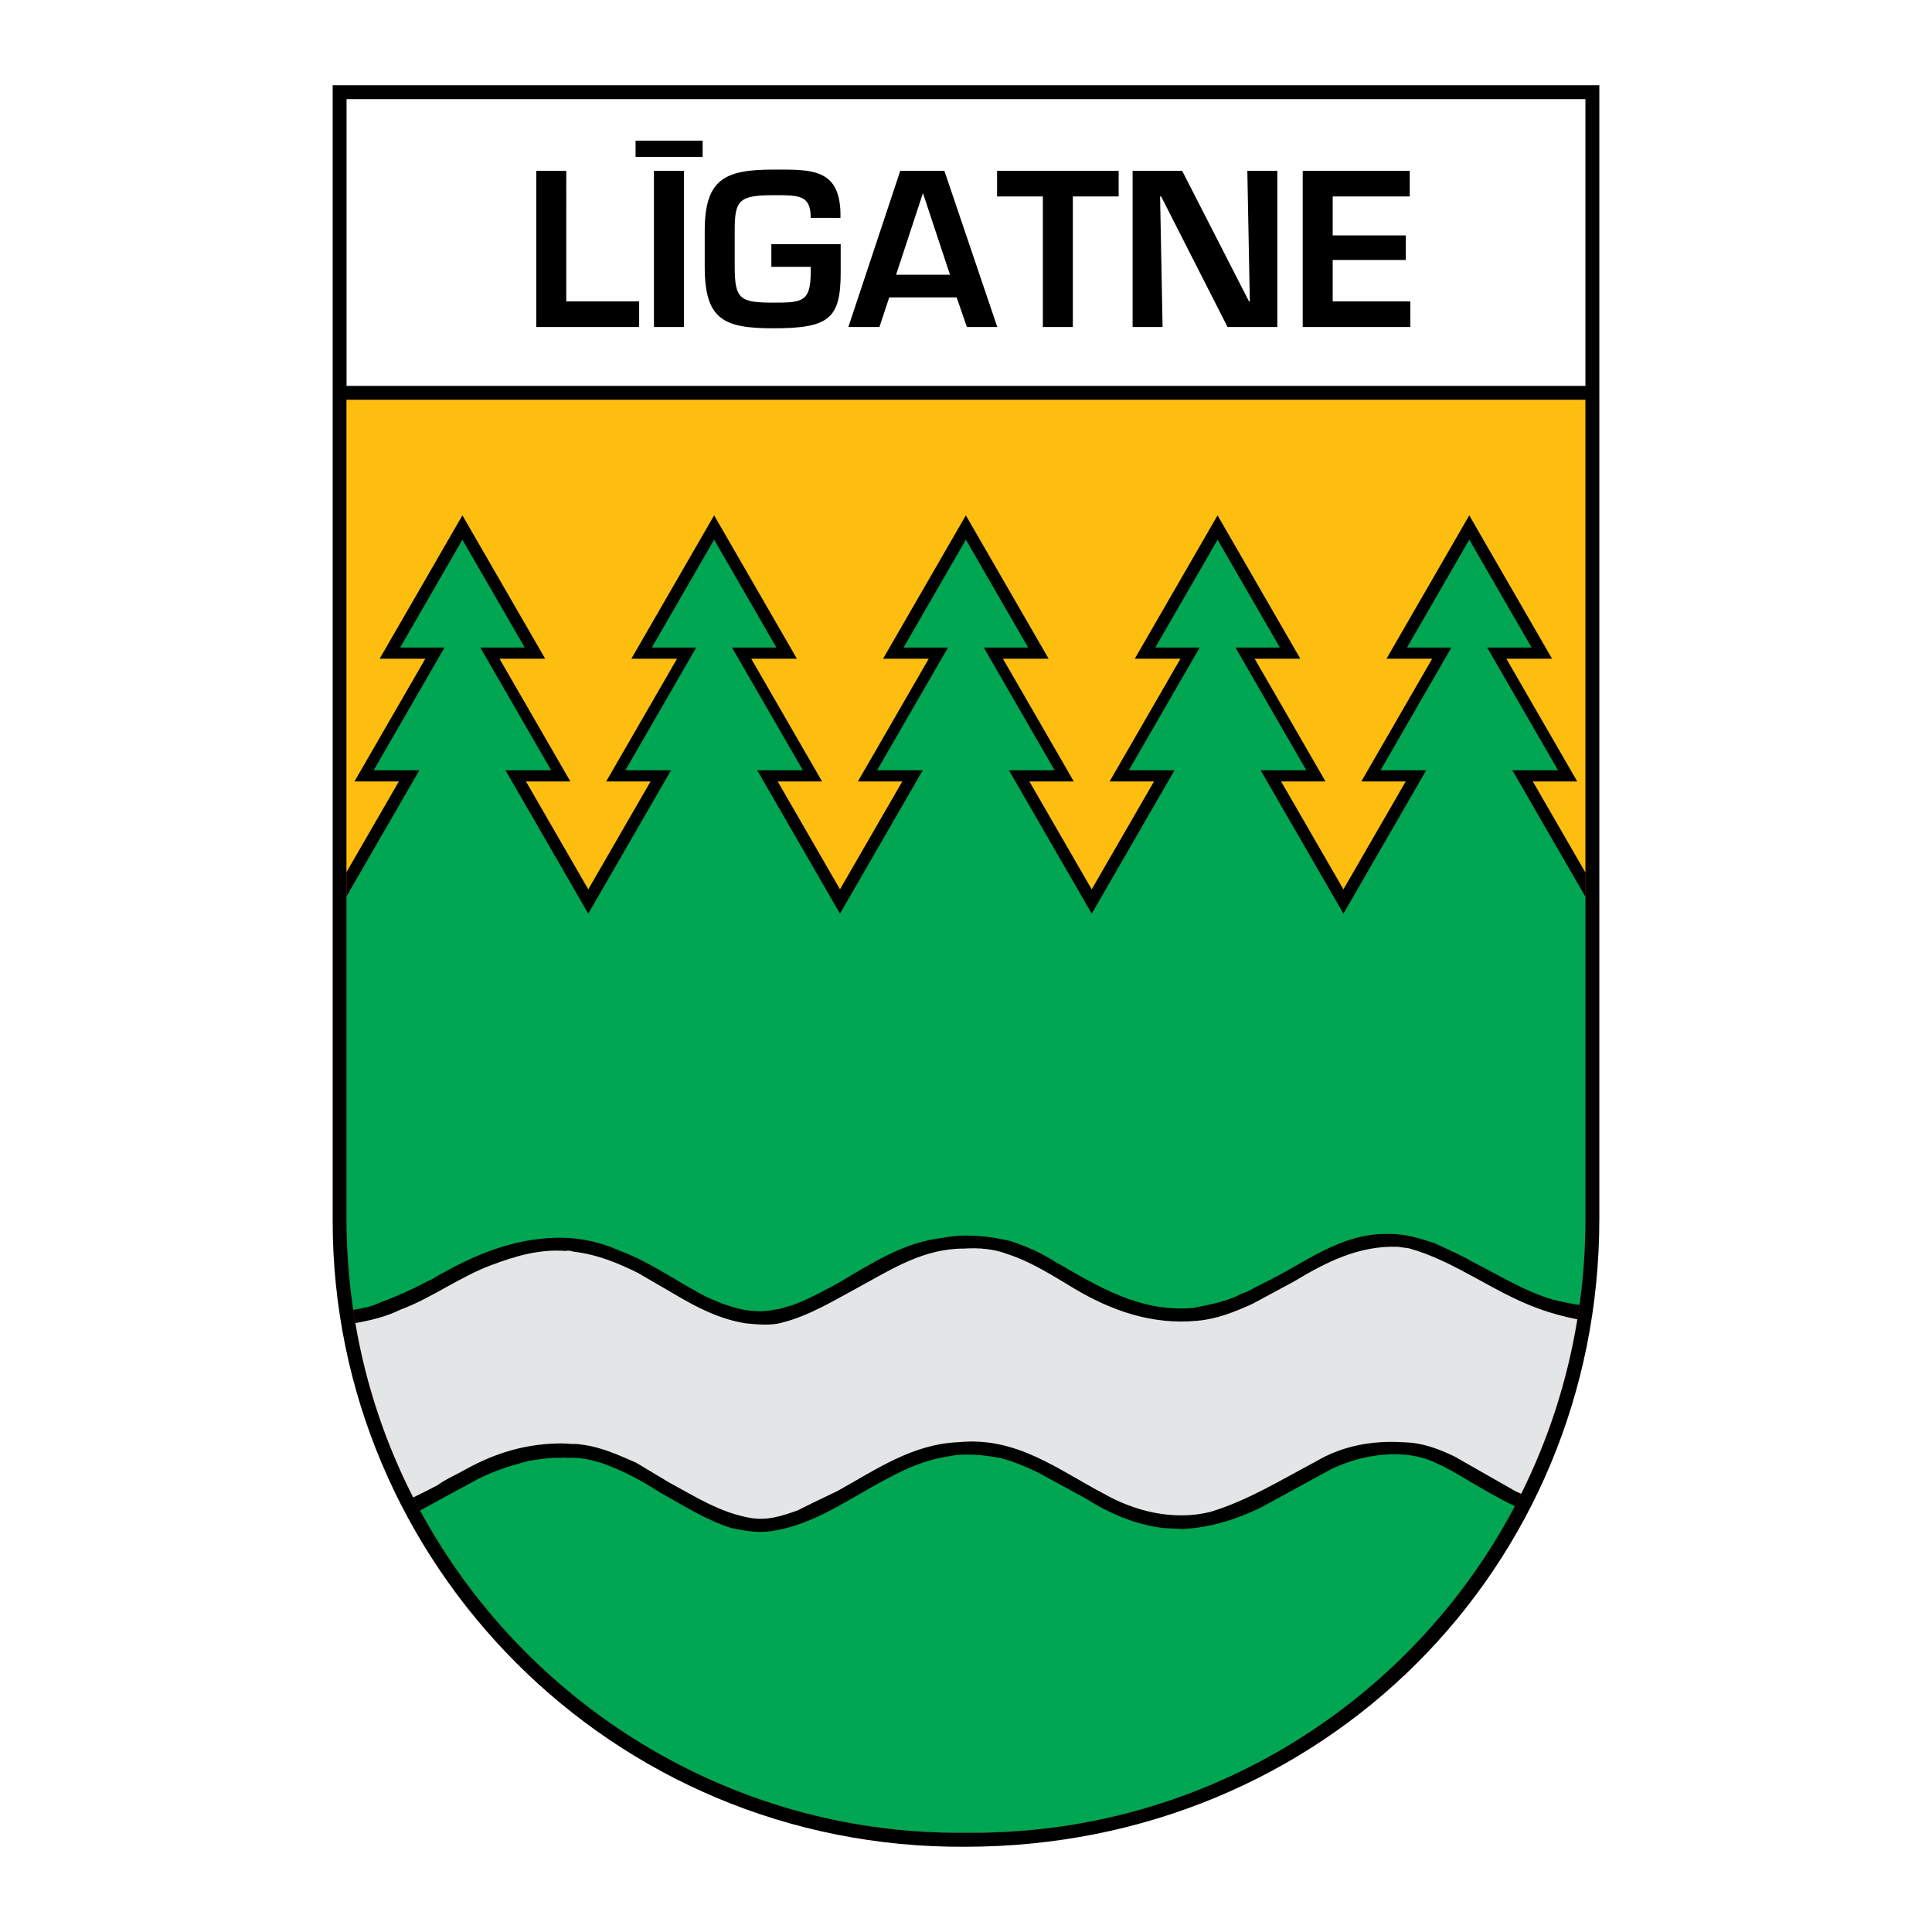
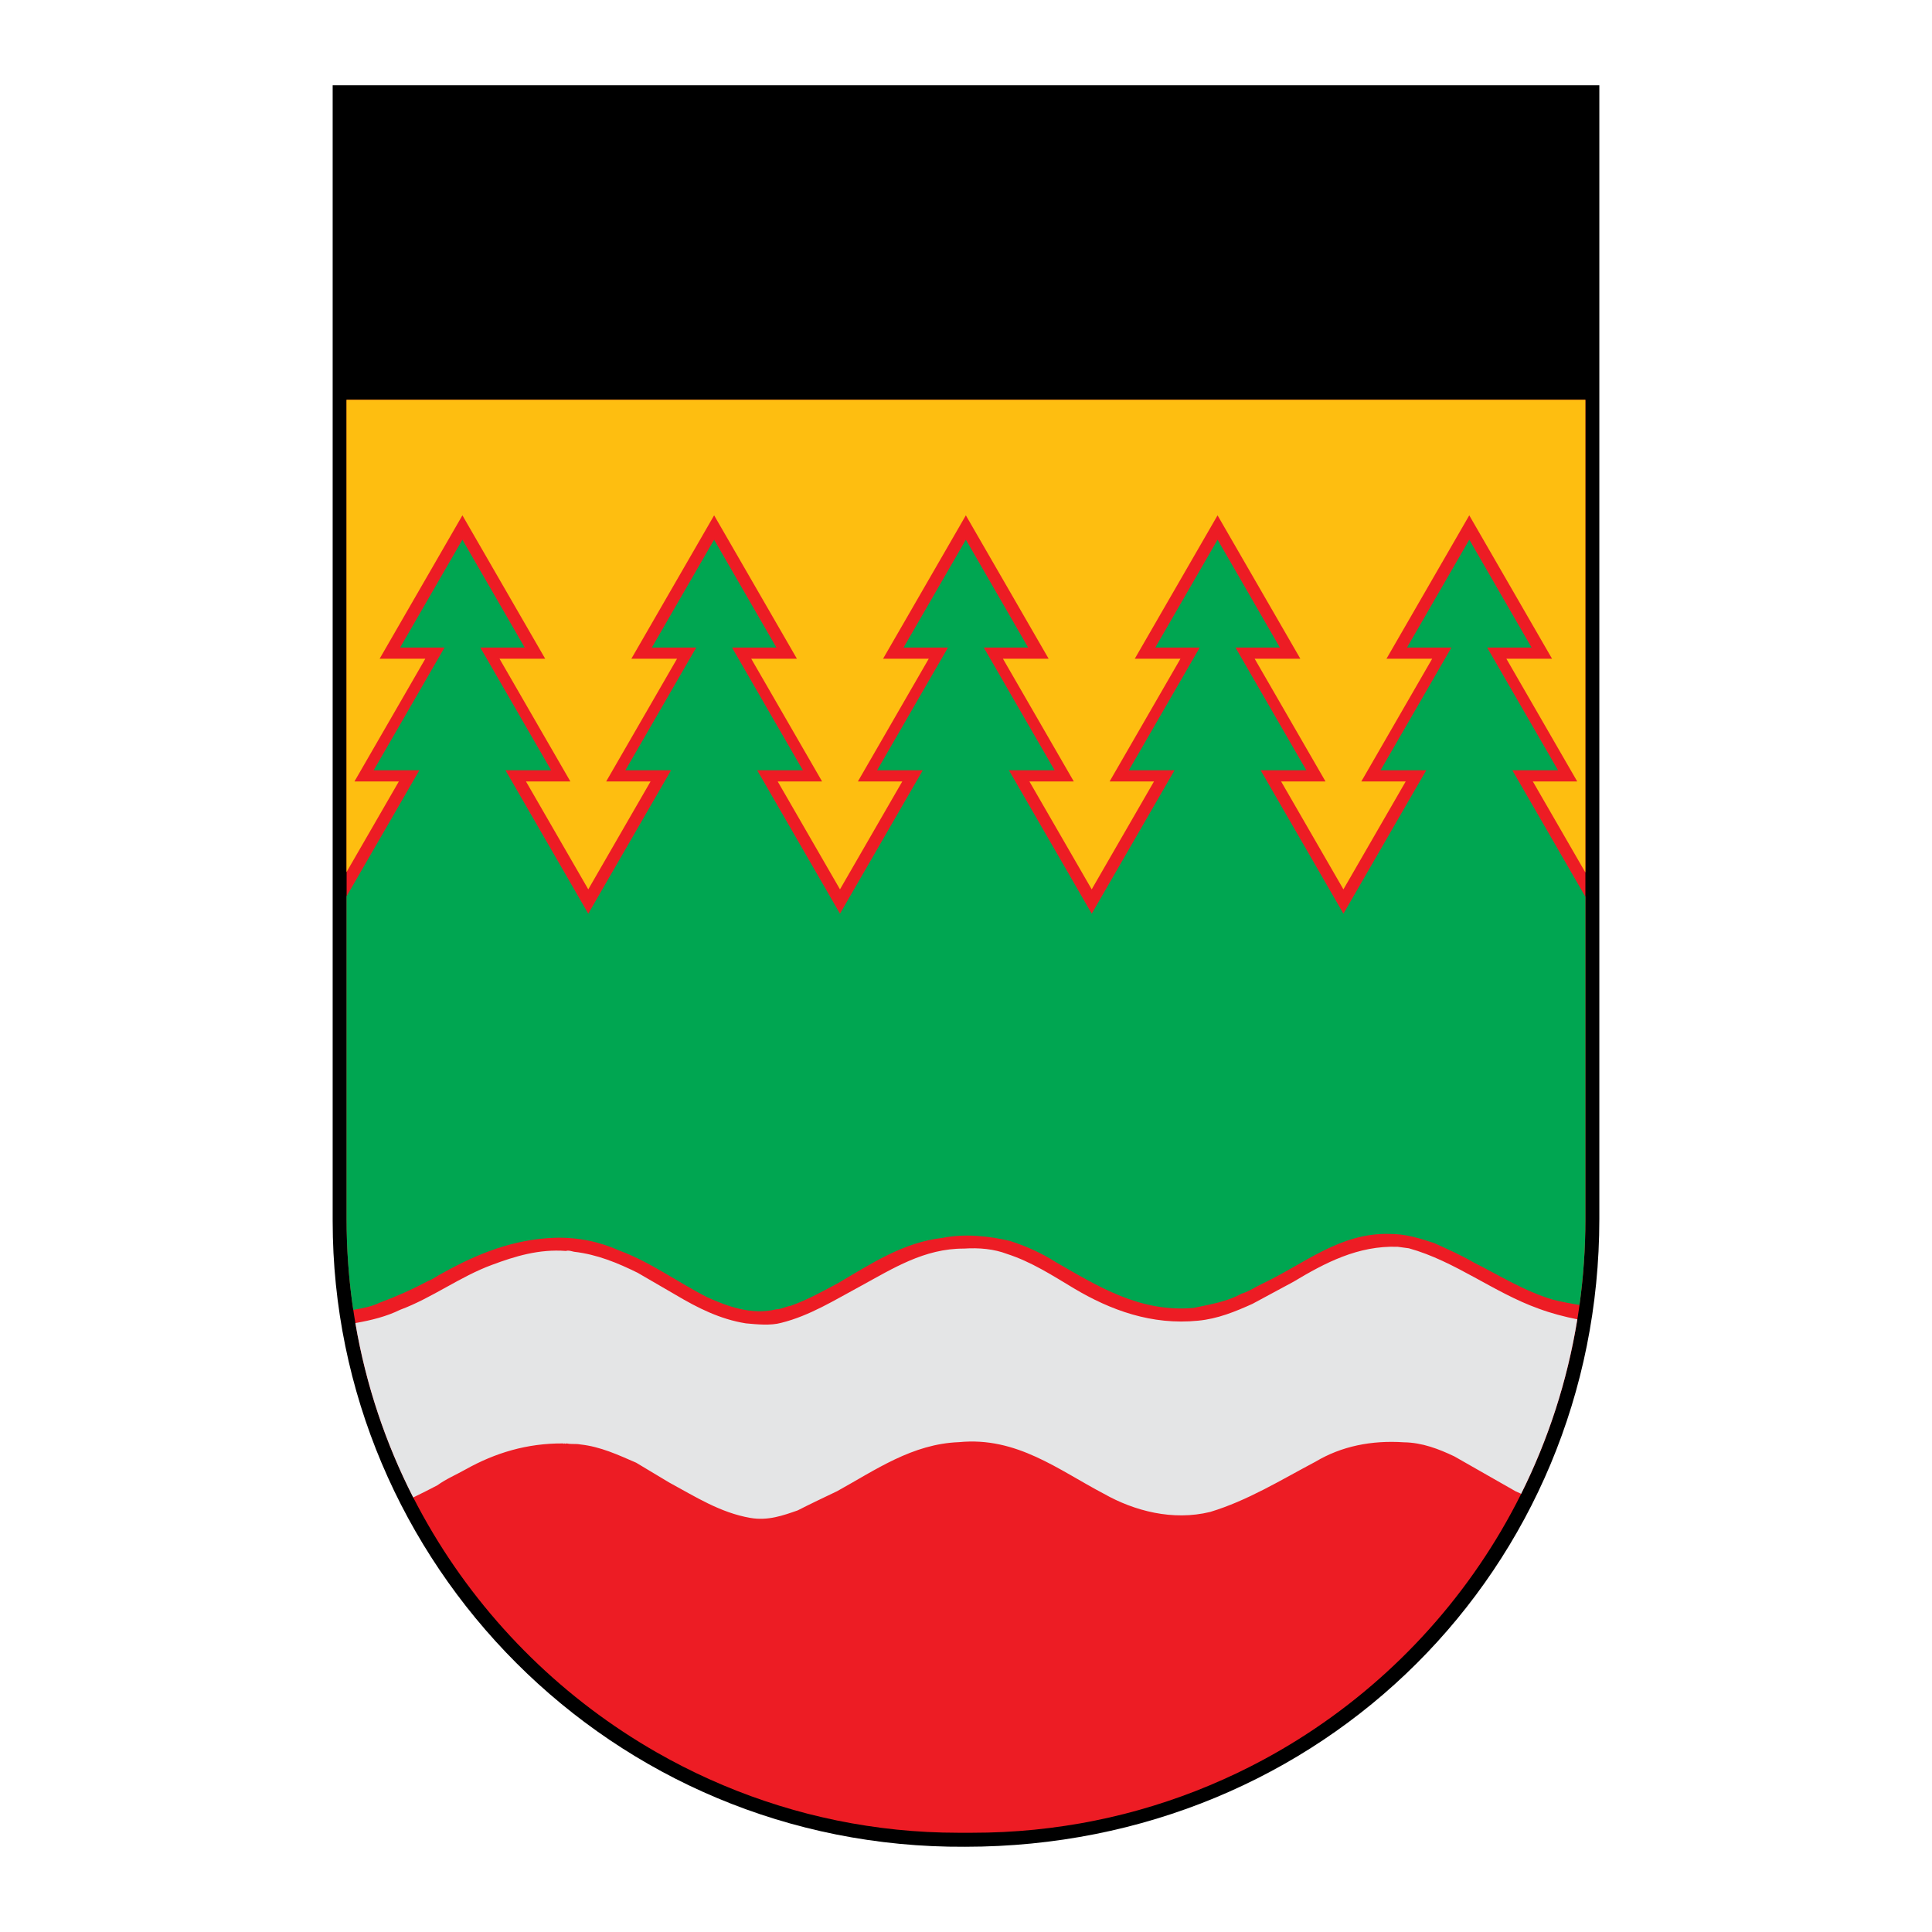
<svg xmlns="http://www.w3.org/2000/svg" version="1.0" id="Layer_1" x="0px" y="0px" width="192.756px" height="192.756px" viewBox="0 0 192.756 192.756" enable-background="new 0 0 192.756 192.756" xml:space="preserve">
  <g>
    <polygon fill-rule="evenodd" clip-rule="evenodd" fill="#FFFFFF" points="0,0 192.756,0 192.756,192.756 0,192.756 0,0  " />
    <path fill-rule="evenodd" clip-rule="evenodd" d="M159.566,8.504v113.113c0,34.758-27.533,62.635-63.271,62.635   c-35.316,0.221-63.105-28.34-63.105-62.42V8.504H159.566L159.566,8.504z" />
-     <path fill-rule="evenodd" clip-rule="evenodd" d="M158.178,39.89v81.728c0,34.295-27.692,61.285-61.193,61.234h-1.387   c-33.022,0-61.021-26.939-61.021-61.234V39.89C82.61,39.89,110.114,39.89,158.178,39.89L158.178,39.89z" />
    <path fill-rule="evenodd" clip-rule="evenodd" fill="#ED1C24" d="M158.177,39.89v81.728c0,23.578-13.088,43.703-32.154,53.963l0,0   c-0.434,0.232-0.87,0.461-1.309,0.684c-0.001,0-0.001,0-0.001,0c-0.439,0.223-0.882,0.439-1.326,0.652c-0.001,0-0.001,0-0.001,0   c-0.445,0.213-0.894,0.42-1.345,0.621l0,0c-0.451,0.203-0.905,0.4-1.361,0.59c0,0,0,0-0.001,0   c-0.456,0.191-0.915,0.377-1.377,0.559c-0.001,0-0.001,0-0.001,0c-0.462,0.18-0.927,0.355-1.394,0.523l0,0   c-0.468,0.17-0.938,0.334-1.41,0.492l0,0c-0.472,0.158-0.947,0.311-1.425,0.457l0,0c-0.478,0.146-0.957,0.287-1.439,0.424l0,0   c-0.481,0.135-0.967,0.264-1.453,0.389l0,0c-0.486,0.123-0.976,0.24-1.467,0.354l0,0c-0.491,0.111-0.984,0.217-1.48,0.316l0,0   c-0.495,0.102-0.992,0.195-1.492,0.283l0,0c-0.499,0.088-1.001,0.17-1.504,0.244h-0.001c-0.503,0.076-1.008,0.146-1.516,0.209   c-0.507,0.064-1.016,0.121-1.526,0.172s-1.023,0.096-1.538,0.133c-0.514,0.039-1.03,0.07-1.547,0.096   c-0.518,0.025-1.037,0.045-1.558,0.057s-1.042,0.018-1.566,0.018h-1.387c-0.516,0-1.03-0.008-1.544-0.02   c-0.513-0.014-1.025-0.033-1.536-0.059c-0.511-0.027-1.02-0.059-1.528-0.098s-1.014-0.084-1.519-0.135   c-0.505-0.053-1.008-0.109-1.509-0.174s-1.001-0.135-1.5-0.211s-0.994-0.158-1.489-0.246l0,0c-0.495-0.088-0.987-0.184-1.478-0.283   l0,0c-0.491-0.102-0.979-0.207-1.466-0.32l0,0c-0.487-0.111-0.972-0.23-1.454-0.354c0,0,0,0,0,0   c-0.482-0.125-0.962-0.254-1.441-0.391c0,0,0,0,0,0c-0.478-0.135-0.954-0.277-1.428-0.424c0,0,0,0,0,0   c-0.474-0.146-0.945-0.299-1.415-0.459c0,0,0,0.002,0,0c-0.469-0.158-0.936-0.322-1.4-0.49h0c-0.464-0.17-0.926-0.346-1.385-0.525   c0,0,0,0,0,0c-0.459-0.182-0.917-0.367-1.371-0.559l0,0c-0.455-0.191-0.906-0.389-1.355-0.59l0,0   c-0.449-0.201-0.895-0.41-1.338-0.621h0c-0.443-0.213-0.883-0.432-1.321-0.654h0c-0.437-0.223-0.873-0.451-1.304-0.684l0,0   c-0.432-0.234-0.86-0.473-1.286-0.715c-18.31-10.463-30.949-30.184-30.949-53.225V39.89c0.75,0,1.496,0,2.236,0c0,0,0,0,0,0   c0.741,0,1.477,0,2.207,0h0.001c0.731,0,1.458,0,2.179,0h0c0.721,0,1.438,0,2.151,0c0,0,0.001,0,0.001,0c0.713,0,1.421,0,2.125,0h0   c0.704,0,1.404,0,2.1,0h0c0.696,0,1.388,0,2.076,0c0,0,0,0,0,0c0.688,0,1.372,0,2.052,0c0,0,0,0,0,0c0.681,0,1.357,0,2.03,0h0   c0.673,0,1.342,0,2.008,0h0c0.666,0,1.329,0,1.987,0h0c0.659,0,1.315,0,1.967,0h0c0.653,0,1.303,0,1.949,0l0,0   c0.647,0,1.29,0,1.931,0l0,0c0.641,0,1.279,0,1.914,0c0,0,0,0,0,0c0.635,0,1.268,0,1.898,0h0c0.63,0,1.258,0,1.883,0l0,0   c0.625,0,1.249,0,1.869,0h0c0.621,0,1.24,0,1.856,0c0,0,0,0,0,0c0.617,0,1.231,0,1.843,0h0c0.613,0,1.224,0,1.833,0l0,0   c0.609,0,1.217,0,1.822,0c0,0,0,0,0,0c0.605,0,1.21,0,1.812,0c0,0,0,0,0,0c0.603,0,1.204,0,1.804,0h0c0.6,0,1.199,0,1.797,0l0,0   c0.598,0,1.194,0,1.791,0l0,0c0.596,0,1.191,0,1.785,0c0,0,0,0,0,0c0.594,0,1.187,0,1.78,0h0c0.592,0,1.185,0,1.776,0c0,0,0,0,0,0   c0.592,0,1.183,0,1.773,0l0,0c0.591,0,1.182,0,1.772,0l0,0c0.59,0,1.18,0,1.771,0l0,0c0.59,0,1.181,0,1.771,0l0,0   c0.59,0,1.181,0,1.771,0l0,0c0.591,0,1.183,0,1.773,0h0.001c0.592,0,1.184,0,1.776,0l0,0c0.593,0,1.186,0,1.78,0l0,0   c0.594,0,1.189,0,1.785,0l0,0c0.596,0,1.192,0,1.791,0c0.598,0,1.196,0,1.797,0s1.202,0,1.806,0c0.603,0,1.207,0,1.813,0   c0.605,0,1.213,0,1.822,0s1.221,0,1.833,0h0.001c0.612,0,1.228,0,1.844,0l0,0c0.617,0,1.236,0,1.856,0c0,0,0,0,0.001,0   c0.62,0,1.244,0,1.869,0c0,0,0,0,0.001,0c0.625,0,1.253,0,1.883,0c0.001,0,0.001,0,0.001,0c0.63,0,1.264,0,1.898,0h0.001   c0.635,0,1.273,0,1.914,0h0.001c0.641,0,1.284,0,1.932,0l0,0c0.647,0,1.297,0,1.95,0l0,0c0.652,0,1.309,0,1.969,0l0,0   c0.659,0,1.322,0,1.988,0l0,0c0.666,0,1.336,0,2.01,0l0,0c0.673,0,1.35,0,2.03,0l0,0c0.681,0,1.365,0,2.054,0h0.001   c0.688,0,1.38,0,2.076,0c0,0,0,0,0.001,0c0.695,0,1.396,0,2.101,0c0,0,0,0,0.001,0c0.704,0,1.413,0,2.126,0l0,0   c0.714,0,1.431,0,2.153,0l0,0c0.723,0,1.449,0,2.181,0l0,0c0.731,0,1.468,0,2.209,0l0,0C156.681,39.89,157.426,39.89,158.177,39.89   L158.177,39.89z" />
-     <path fill-rule="evenodd" clip-rule="evenodd" d="M158.177,39.89v81.728c0,23.578-13.088,43.703-32.154,53.963l0,0   c-0.434,0.232-0.87,0.461-1.309,0.684c-0.001,0-0.001,0-0.001,0c-0.439,0.223-0.882,0.439-1.326,0.652c-0.001,0-0.001,0-0.001,0   c-0.445,0.213-0.894,0.42-1.345,0.621l0,0c-0.451,0.203-0.905,0.4-1.361,0.59c0,0,0,0-0.001,0   c-0.456,0.191-0.915,0.377-1.377,0.559c-0.001,0-0.001,0-0.001,0c-0.462,0.18-0.927,0.355-1.394,0.523l0,0   c-0.468,0.17-0.938,0.334-1.41,0.492l0,0c-0.472,0.158-0.947,0.311-1.425,0.457l0,0c-0.478,0.146-0.957,0.287-1.439,0.424l0,0   c-0.481,0.135-0.967,0.264-1.453,0.389l0,0c-0.486,0.123-0.976,0.24-1.467,0.354l0,0c-0.491,0.111-0.984,0.217-1.48,0.316l0,0   c-0.495,0.102-0.992,0.195-1.492,0.283l0,0c-0.499,0.088-1.001,0.17-1.504,0.244h-0.001c-0.503,0.076-1.008,0.146-1.516,0.209   c-0.507,0.064-1.016,0.121-1.526,0.172s-1.023,0.096-1.538,0.133c-0.514,0.039-1.03,0.07-1.547,0.096   c-0.518,0.025-1.037,0.045-1.558,0.057s-1.042,0.018-1.566,0.018h-1.387c-0.516,0-1.03-0.008-1.544-0.02   c-0.513-0.014-1.025-0.033-1.536-0.059c-0.511-0.027-1.02-0.059-1.528-0.098s-1.014-0.084-1.519-0.135   c-0.505-0.053-1.008-0.109-1.509-0.174s-1.001-0.135-1.5-0.211s-0.994-0.158-1.489-0.246l0,0c-0.495-0.088-0.987-0.184-1.478-0.283   l0,0c-0.491-0.102-0.979-0.207-1.466-0.32l0,0c-0.487-0.111-0.972-0.23-1.454-0.354c0,0,0,0,0,0   c-0.482-0.125-0.962-0.254-1.441-0.391c0,0,0,0,0,0c-0.478-0.135-0.954-0.277-1.428-0.424c0,0,0,0,0,0   c-0.474-0.146-0.945-0.299-1.415-0.459c0,0,0,0.002,0,0c-0.469-0.158-0.936-0.322-1.4-0.49h0c-0.464-0.17-0.926-0.346-1.385-0.525   c0,0,0,0,0,0c-0.459-0.182-0.917-0.367-1.371-0.559l0,0c-0.455-0.191-0.906-0.389-1.355-0.59l0,0   c-0.449-0.201-0.895-0.41-1.338-0.621h0c-0.443-0.213-0.883-0.432-1.321-0.654h0c-0.437-0.223-0.873-0.451-1.304-0.684l0,0   c-0.432-0.234-0.86-0.473-1.286-0.715c-18.31-10.463-30.949-30.184-30.949-53.225V39.89c0.75,0,1.496,0,2.236,0c0,0,0,0,0,0   c0.741,0,1.477,0,2.207,0h0.001c0.731,0,1.458,0,2.179,0h0c0.721,0,1.438,0,2.151,0c0,0,0.001,0,0.001,0c0.713,0,1.421,0,2.125,0h0   c0.704,0,1.404,0,2.1,0h0c0.696,0,1.388,0,2.076,0c0,0,0,0,0,0c0.688,0,1.372,0,2.052,0c0,0,0,0,0,0c0.681,0,1.357,0,2.03,0h0   c0.673,0,1.342,0,2.008,0h0c0.666,0,1.329,0,1.987,0h0c0.659,0,1.315,0,1.967,0h0c0.653,0,1.303,0,1.949,0l0,0   c0.647,0,1.29,0,1.931,0l0,0c0.641,0,1.279,0,1.914,0c0,0,0,0,0,0c0.635,0,1.268,0,1.898,0h0c0.63,0,1.258,0,1.883,0l0,0   c0.625,0,1.249,0,1.869,0h0c0.621,0,1.24,0,1.856,0c0,0,0,0,0,0c0.617,0,1.231,0,1.843,0h0c0.613,0,1.224,0,1.833,0l0,0   c0.609,0,1.217,0,1.822,0c0,0,0,0,0,0c0.605,0,1.21,0,1.812,0c0,0,0,0,0,0c0.603,0,1.204,0,1.804,0h0c0.6,0,1.199,0,1.797,0l0,0   c0.598,0,1.194,0,1.791,0l0,0c0.596,0,1.191,0,1.785,0c0,0,0,0,0,0c0.594,0,1.187,0,1.78,0h0c0.592,0,1.185,0,1.776,0c0,0,0,0,0,0   c0.592,0,1.183,0,1.773,0l0,0c0.591,0,1.182,0,1.772,0l0,0c0.59,0,1.18,0,1.771,0l0,0c0.59,0,1.181,0,1.771,0l0,0   c0.59,0,1.181,0,1.771,0l0,0c0.591,0,1.183,0,1.773,0h0.001c0.592,0,1.184,0,1.776,0l0,0c0.593,0,1.186,0,1.78,0l0,0   c0.594,0,1.189,0,1.785,0l0,0c0.596,0,1.192,0,1.791,0c0.598,0,1.196,0,1.797,0s1.202,0,1.806,0c0.603,0,1.207,0,1.813,0   c0.605,0,1.213,0,1.822,0s1.221,0,1.833,0h0.001c0.612,0,1.228,0,1.844,0l0,0c0.617,0,1.236,0,1.856,0c0,0,0,0,0.001,0   c0.62,0,1.244,0,1.869,0c0,0,0,0,0.001,0c0.625,0,1.253,0,1.883,0c0.001,0,0.001,0,0.001,0c0.63,0,1.264,0,1.898,0h0.001   c0.635,0,1.273,0,1.914,0h0.001c0.641,0,1.284,0,1.932,0l0,0c0.647,0,1.297,0,1.95,0l0,0c0.652,0,1.309,0,1.969,0l0,0   c0.659,0,1.322,0,1.988,0l0,0c0.666,0,1.336,0,2.01,0l0,0c0.673,0,1.35,0,2.03,0l0,0c0.681,0,1.365,0,2.054,0h0.001   c0.688,0,1.38,0,2.076,0c0,0,0,0,0.001,0c0.695,0,1.396,0,2.101,0c0,0,0,0,0.001,0c0.704,0,1.413,0,2.126,0l0,0   c0.714,0,1.431,0,2.153,0l0,0c0.723,0,1.449,0,2.181,0l0,0c0.731,0,1.468,0,2.209,0l0,0C156.681,39.89,157.426,39.89,158.177,39.89   L158.177,39.89z" />
    <path fill-rule="evenodd" clip-rule="evenodd" fill="#E4E5E6" d="M140.565,124.543c4.626,1.285,8.447,4.404,12.918,6.01   c1.264,0.473,2.604,0.82,3.887,1.076c-1.004,6.18-2.921,12.025-5.604,17.406c-0.305-0.135-0.498-0.223-0.529-0.234l-6.138-3.498   c-1.559-0.74-3.207-1.379-5.032-1.404c-3.242-0.217-6.229,0.393-8.804,1.926c-3.448,1.824-6.793,3.895-10.523,5.021   c-3.728,0.912-7.569-0.094-10.611-1.816c-4.532-2.377-8.687-5.709-14.447-5.146c-4.657,0.17-8.31,2.764-12.152,4.887   c-1.321,0.633-2.642,1.256-3.946,1.922c-1.461,0.51-2.967,1.053-4.718,0.75c-2.998-0.518-5.493-2.119-8.087-3.525l-3.313-1.986   c-1.78-0.77-3.541-1.6-5.559-1.818c-0.459-0.092-0.904-0.004-1.329-0.096c-0.071,0.016-0.159-0.02-0.195,0.041   c-0.008-0.053-0.07-0.045-0.106-0.045l-0.045,0.043l-0.035-0.045c-3.607-0.031-6.804,0.949-9.726,2.582   c-0.956,0.541-1.946,0.951-2.842,1.598c-0.791,0.414-1.593,0.82-2.402,1.209c0,0,0,0,0,0c-2.742-5.369-4.715-11.209-5.77-17.387h0   c0.015-0.006,0.029-0.012,0.043-0.02c1.546-0.273,3.05-0.643,4.425-1.318c3.181-1.178,5.968-3.307,9.15-4.477   c2.308-0.861,4.704-1.6,7.396-1.391c0.258-0.092,0.558,0.033,0.805,0.08c2.31,0.266,4.354,1.117,6.344,2.098l3.807,2.211   c2.18,1.295,4.424,2.426,6.989,2.834c1.089,0.102,2.479,0.242,3.538-0.055c2.837-0.707,5.315-2.268,7.879-3.646   c3.243-1.768,6.383-3.777,10.346-3.758c1.508-0.102,3.004,0.039,4.292,0.533c2.4,0.771,4.525,2.143,6.68,3.438   c3.647,2.174,7.757,3.686,12.382,3.221c1.953-0.182,3.701-0.902,5.423-1.678l4.092-2.205c3.165-1.898,6.443-3.623,10.395-3.49   L140.565,124.543L140.565,124.543z" />
-     <path fill-rule="evenodd" clip-rule="evenodd" fill="#00A651" d="M41.912,150.705c2.117-1.16,4.207-2.309,5.035-2.738   c1.815-1.059,3.792-1.682,5.803-2.217c1.048-0.168,2.15-0.344,3.231-0.295c0.187-0.041,0.435-0.037,0.611,0.008   c1.252-0.104,2.427,0.189,3.53,0.535c2.002,0.711,3.858,1.699,5.659,2.867c2.357,1.307,4.632,2.785,7.2,3.592   c1.246,0.268,2.582,0.494,3.914,0.312c4.352-0.607,7.866-3.299,11.67-5.266c1.876-1.016,3.812-1.855,5.953-2.182   c1.734-0.383,3.752-0.156,5.432,0.178c1.589,0.457,3.096,1.092,4.538,1.918l3.853,2.098c2.337,1.48,4.874,2.572,7.696,2.939   l2.056,0.098c2.777-0.18,5.298-0.977,7.663-2.123c2.35-1.277,4.708-2.57,7.049-3.848c3.08-1.5,7.505-2.211,10.733-0.486   c1.514,0.619,4.485,2.693,7.52,4.133c0.026,0.012,0.053,0.025,0.079,0.037c-10.303,19.535-30.815,32.621-54.151,32.586h-1.387   C72.772,182.852,52.35,169.979,41.912,150.705L41.912,150.705z" />
    <path fill-rule="evenodd" clip-rule="evenodd" fill="#FEBE10" d="M34.576,87.003l5.216-9.035h-4.429l7.07-12.246h-4.557   l8.259-14.306l8.259,14.306h-4.557l7.07,12.246h-4.429l6.214,10.763l6.213-10.763h-4.428l7.07-12.246h-4.557l8.259-14.306   l8.259,14.306h-4.557l7.07,12.246h-4.429l6.213,10.763l6.214-10.763h-4.429l7.07-12.246h-4.557l8.259-14.306l8.26,14.306h-4.558   l7.07,12.246h-4.429l6.214,10.763l6.213-10.763h-4.428l7.069-12.246h-4.557l8.259-14.306l8.26,14.306h-4.558l7.07,12.246h-4.429   l6.214,10.763l6.214-10.763h-4.429l7.07-12.246h-4.558l8.26-14.306l8.259,14.306h-4.557l7.07,12.246h-4.43l5.24,9.075V39.89   c-48.063,0-75.567,0-123.602,0V87.003L34.576,87.003z" />
    <path fill-rule="evenodd" clip-rule="evenodd" fill="#00A651" d="M157.585,130.199c-0.892-0.146-1.768-0.316-2.608-0.52   c-2.825-0.826-5.312-2.395-7.925-3.713c-1.275-0.746-2.632-1.336-3.962-1.945c-1.412-0.461-2.823-0.922-4.438-0.91   c-4.952-0.152-8.57,3.014-12.685,4.951c-0.705,0.328-1.359,0.795-2.106,1.01c-1.457,0.812-3.136,1.066-4.771,1.418   c-5.379,0.48-9.561-2.168-13.765-4.574c-1.431-0.912-2.955-1.592-4.562-2.107c-2.067-0.488-4.501-0.754-6.697-0.309   c-3.906,0.432-7.128,2.564-10.427,4.504c-1.555,0.836-3.101,1.691-4.749,2.275c-0.498,0.07-0.918,0.342-1.45,0.354   c-2.455,0.59-4.836-0.283-6.897-1.213c-2.948-1.506-5.65-3.51-8.754-4.652c-1.929-0.867-4.094-1.34-6.409-1.275   c-4.15,0.135-7.753,1.594-11.175,3.496c-0.526,0.254-0.984,0.637-1.528,0.828c-1.554,0.838-3.178,1.553-4.818,2.162   c-0.667,0.332-1.593,0.549-2.617,0.703c-0.437-2.953-0.667-5.979-0.667-9.064V89.429l7.262-12.578h-4.557l7.07-12.246h-4.429   l6.213-10.763l6.214,10.763h-4.429l7.07,12.246h-4.557l8.259,14.306l8.259-14.306h-4.557l7.07-12.246h-4.429l6.213-10.763   l6.214,10.763h-4.429l7.07,12.246h-4.557l8.259,14.306l8.259-14.306H87.51l7.07-12.246h-4.429l6.214-10.763l6.214,10.763H98.15   l7.069,12.246h-4.557l8.26,14.306l8.259-14.306h-4.557l7.07-12.246h-4.43l6.214-10.763l6.214,10.763h-4.429l7.07,12.246h-4.558   l8.26,14.306l8.26-14.306h-4.558l7.07-12.246h-4.429l6.214-10.763l6.214,10.763h-4.43l7.07,12.246h-4.557l7.285,12.618v32.147   C158.178,124.535,157.973,127.398,157.585,130.199L157.585,130.199z" />
-     <polygon fill-rule="evenodd" clip-rule="evenodd" fill="#FFFFFF" points="34.576,38.502 158.178,38.502 158.178,9.888    34.576,9.892 34.576,38.502  " />
    <path fill-rule="evenodd" clip-rule="evenodd" d="M56.497,17.045h-2.991v15.58h10.262V30.07h-7.271V17.045L56.497,17.045z    M68.234,17.045h-2.992v15.58h2.992V17.045L68.234,17.045z M63.411,14.033v1.62h6.692v-1.62H63.411L63.411,14.033z M76.958,24.357   v2.264h3.926v0.561c0,2.95-0.873,3.012-3.719,3.012c-3.324,0-3.864-0.333-3.864-3.594v-3.573c0-3.012,0.374-3.552,3.864-3.552   c2.597,0,3.719-0.021,3.719,2.265h2.97c0.104-5.006-2.887-4.819-6.689-4.819c-4.819,0-6.855,0.914-6.855,6.107v3.573   c0,5.277,1.869,6.153,6.855,6.153c5.546,0,6.71-0.959,6.71-5.571v-2.825H76.958L76.958,24.357z M95.447,29.675l1.018,2.95h3.034   l-5.277-15.58h-4.404l-5.177,15.58h3.099l0.977-2.95H95.447L95.447,29.675z M94.782,27.411h-5.38l2.659-8.081h0.042L94.782,27.411   L94.782,27.411z M107.038,19.6h4.57v-2.555H99.477V19.6h4.57v13.025h2.991V19.6L107.038,19.6z M124.695,30.07h-0.083l-6.668-13.025   H113v15.58h2.991L115.742,19.6h0.104l6.627,13.025h4.965v-15.58h-2.991L124.695,30.07L124.695,30.07z M132.963,19.6h7.687v-2.555   h-10.678v15.58h10.74V30.07h-7.749v-4.134h7.292v-2.452h-7.292V19.6L132.963,19.6z" />
  </g>
</svg>